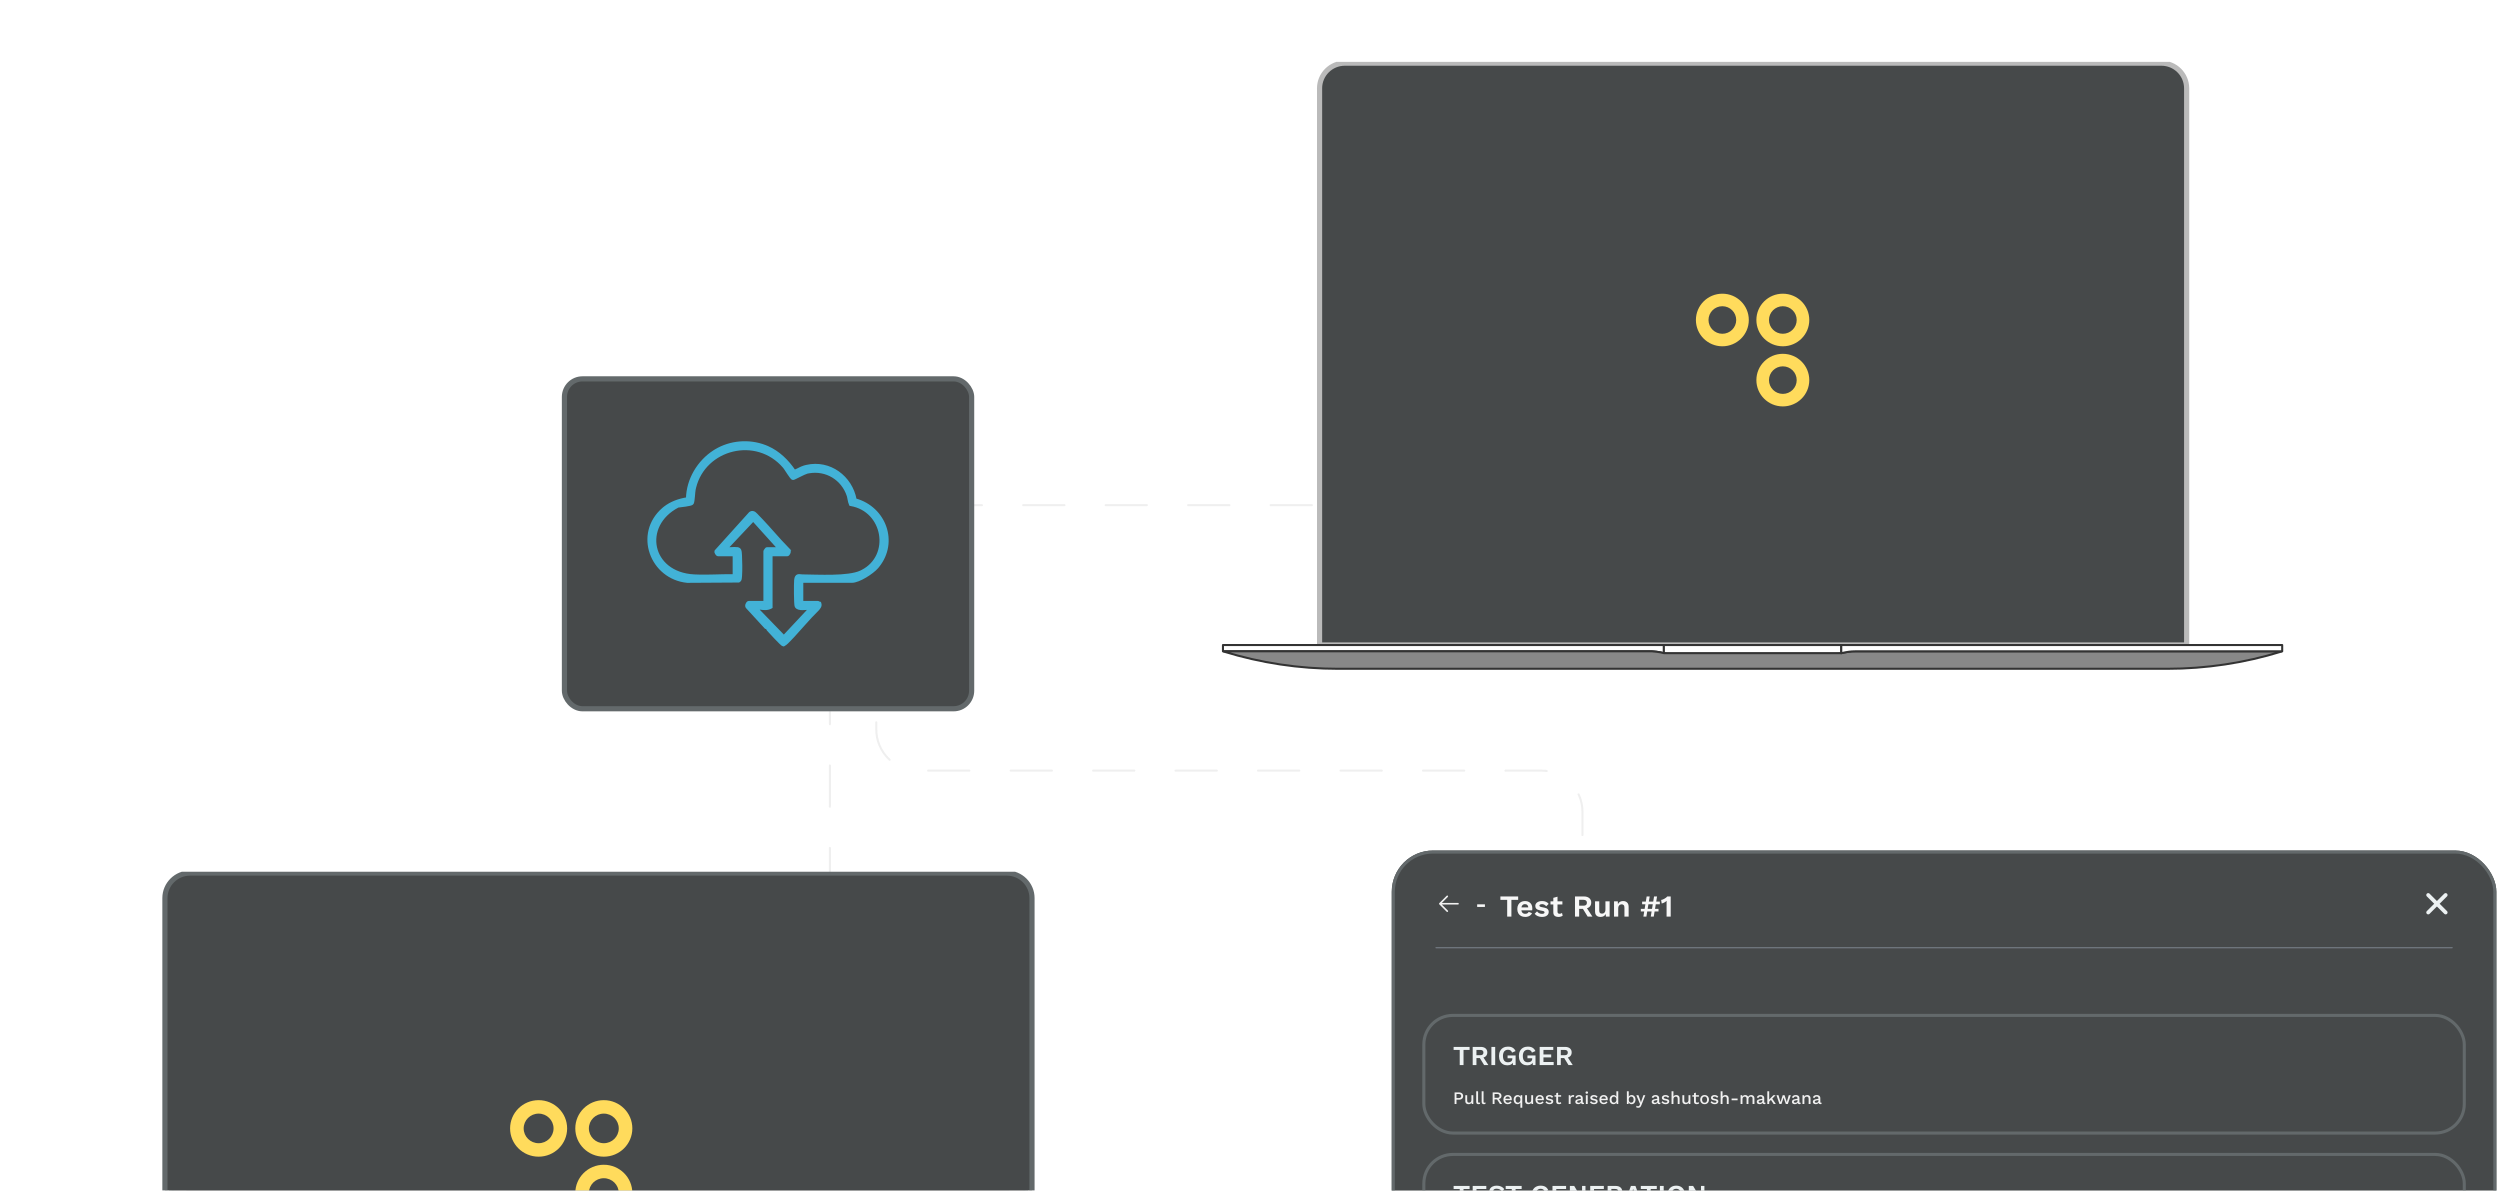
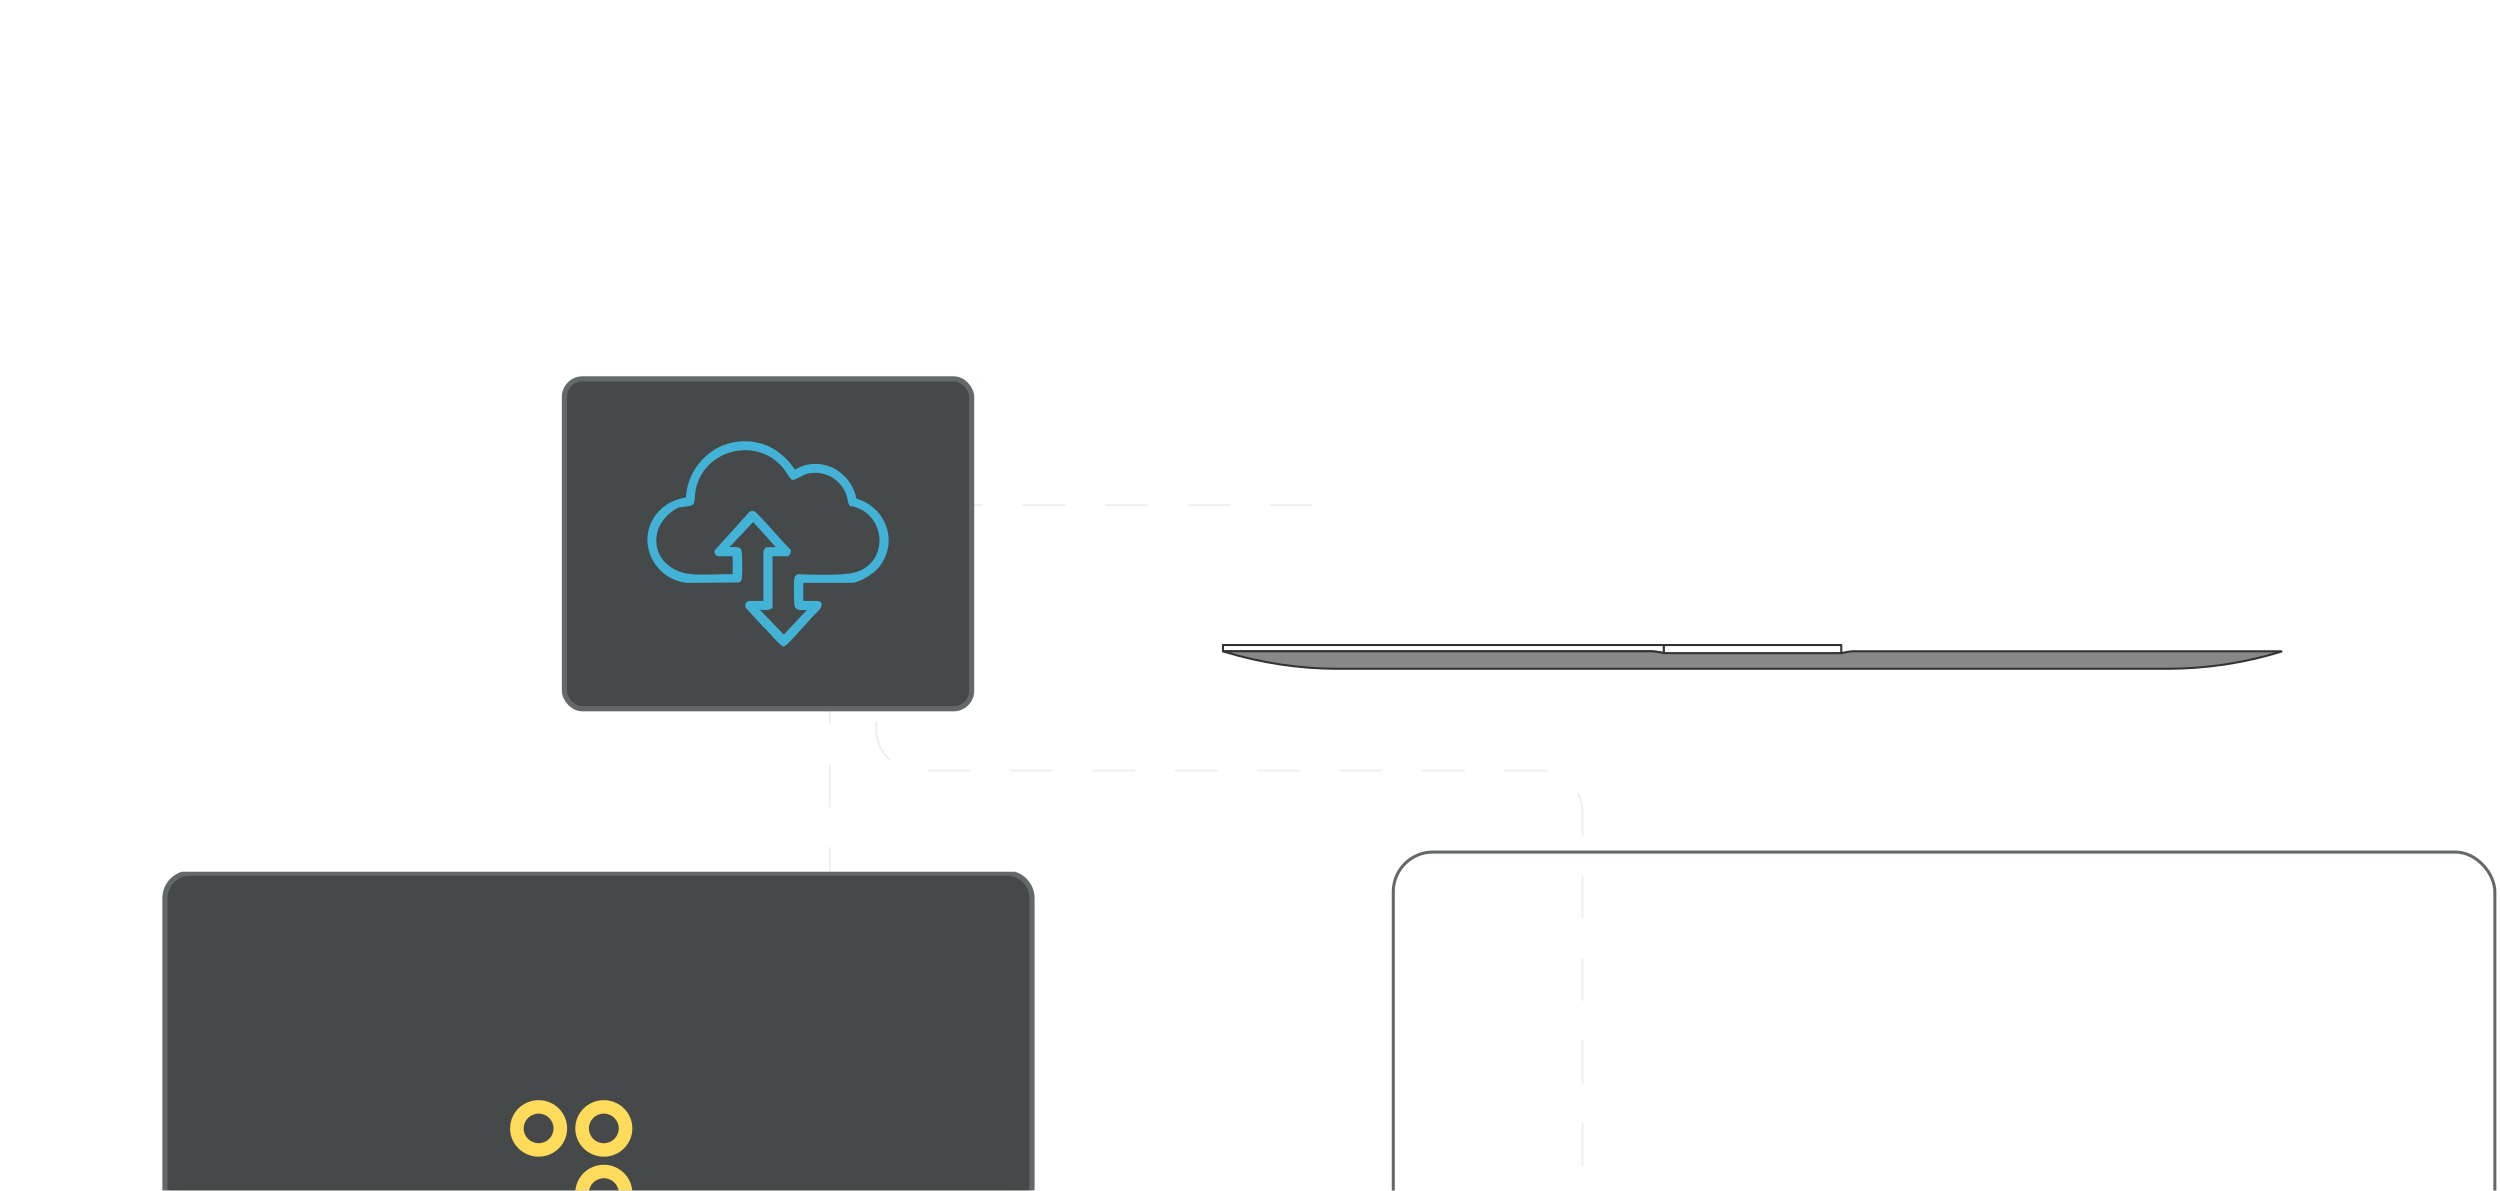
<svg xmlns="http://www.w3.org/2000/svg" width="485" height="231" viewBox="0 0 485 231" fill="none">
  <g opacity="0.8">
    <path d="M182.5 98H256.5M161 132.5V178M307 226V157.5C307 153.082 303.418 149.5 299 149.5H192.5H178C173.582 149.5 170 145.918 170 141.5V132.5" stroke="#EBEBEB" stroke-width="0.4" stroke-linecap="round" stroke-dasharray="8 8" />
    <g clip-path="url(#clip0_5566_22812)" filter="url(#filter0_d_5566_22812)">
-       <path d="M262.105 9.42H418.101C420.768 9.42 422.932 11.577 422.932 14.236V121.12H257.273V14.236C257.273 11.577 259.437 9.42 262.105 9.42Z" fill="#181C1D" stroke="#A9A9A9" stroke-linecap="round" stroke-linejoin="round" />
-       <path d="M260.888 8.252H419.316C422.016 8.252 424.21 10.439 424.21 13.132V121.12H255.996V13.132C255.996 10.439 258.19 8.252 260.89 8.252H260.888Z" fill="#181C1D" stroke="#A9A9A9" stroke-linecap="round" stroke-linejoin="round" />
      <g clip-path="url(#clip1_5566_22812)">
        <path d="M419.838 12.259H260.172V112.118H419.838V12.259Z" fill="#181C1D" />
        <path fill-rule="evenodd" clip-rule="evenodd" d="M345.87 55.406C344.386 55.406 343.182 56.603 343.182 58.079C343.182 59.555 344.386 60.752 345.87 60.752C347.355 60.752 348.559 59.555 348.559 58.079C348.559 56.603 347.355 55.406 345.87 55.406ZM340.738 58.079C340.738 55.261 343.036 52.977 345.87 52.977C348.705 52.977 351.002 55.261 351.002 58.079C351.002 60.897 348.705 63.181 345.87 63.181C343.036 63.181 340.738 60.897 340.738 58.079Z" fill="#FFD233" />
        <path fill-rule="evenodd" clip-rule="evenodd" d="M334.138 55.406C332.653 55.406 331.45 56.603 331.45 58.079C331.45 59.555 332.653 60.752 334.138 60.752C335.623 60.752 336.826 59.555 336.826 58.079C336.826 56.603 335.623 55.406 334.138 55.406ZM329.006 58.079C329.006 55.261 331.304 52.977 334.138 52.977C336.972 52.977 339.27 55.261 339.27 58.079C339.27 60.897 336.972 63.181 334.138 63.181C331.304 63.181 329.006 60.897 329.006 58.079Z" fill="#FFD233" />
        <path fill-rule="evenodd" clip-rule="evenodd" d="M345.87 67.069C344.386 67.069 343.182 68.266 343.182 69.742C343.182 71.218 344.386 72.415 345.87 72.415C347.355 72.415 348.559 71.218 348.559 69.742C348.559 68.266 347.355 67.069 345.87 67.069ZM340.738 69.742C340.738 66.924 343.036 64.64 345.87 64.64C348.705 64.64 351.002 66.924 351.002 69.742C351.002 72.56 348.705 74.844 345.87 74.844C343.036 74.844 340.738 72.56 340.738 69.742Z" fill="#FFD233" />
      </g>
      <path d="M237.254 121.138V122.356H320.091C320.908 122.356 321.718 122.472 322.513 122.662C322.606 122.684 322.7 122.705 322.796 122.722V121.14H237.254V121.138Z" fill="white" stroke="black" stroke-width="0.4" stroke-linecap="round" stroke-linejoin="round" />
      <path d="M357.206 121.138V122.72C356.854 122.785 356.495 122.818 356.133 122.818H323.864C323.505 122.818 323.145 122.785 322.791 122.72V121.138H357.203H357.206Z" fill="white" stroke="black" stroke-width="0.4" stroke-linecap="round" stroke-linejoin="round" />
      <path d="M320.52 122.356C320.52 122.356 322.039 122.46 322.798 122.712H357.215C357.215 122.712 358.227 122.46 359.24 122.356H442.593C442.62 122.356 442.628 122.397 442.6 122.404C435.423 124.62 427.953 125.745 420.439 125.745H259.571C252.058 125.745 244.587 124.617 237.41 122.404C237.382 122.397 237.39 122.356 237.418 122.356H320.518" fill="#6A6A6A" />
      <path d="M320.52 122.356C320.52 122.356 322.039 122.46 322.798 122.712H357.215C357.215 122.712 358.227 122.46 359.24 122.356H442.593C442.62 122.356 442.628 122.397 442.6 122.404C435.423 124.62 427.953 125.745 420.439 125.745H259.571C252.058 125.745 244.587 124.617 237.41 122.404C237.382 122.397 237.39 122.356 237.418 122.356H320.518" stroke="black" stroke-width="0.4" stroke-linecap="round" stroke-linejoin="round" />
-       <path d="M442.747 121.138V122.356H359.91C359.093 122.356 358.283 122.472 357.489 122.662C357.395 122.684 357.301 122.705 357.205 122.722V121.14H442.747V121.138Z" fill="white" stroke="black" stroke-width="0.4" stroke-linecap="round" stroke-linejoin="round" />
    </g>
    <g clip-path="url(#clip2_5566_22812)" filter="url(#filter1_d_5566_22812)">
      <path d="M38.105 166.415H194.101C196.768 166.415 198.932 168.562 198.932 171.208V277.566H33.273V171.208C33.273 168.562 35.437 166.415 38.105 166.415Z" fill="#181C1D" stroke="#3C4446" stroke-linecap="round" stroke-linejoin="round" />
      <path d="M36.887 165.252H195.315C198.015 165.252 200.209 167.429 200.209 170.108V277.565H31.995V170.108C31.995 167.429 34.189 165.252 36.889 165.252H36.887Z" fill="#181C1D" stroke="#3C4446" stroke-linecap="round" stroke-linejoin="round" />
      <path d="M195.837 172.223H36.171V271.591H195.837V172.223Z" fill="#181C1D" />
      <path fill-rule="evenodd" clip-rule="evenodd" d="M117.141 211.92C115.54 211.92 114.242 213.206 114.242 214.792C114.242 216.379 115.54 217.664 117.141 217.664C118.742 217.664 120.04 216.379 120.04 214.792C120.04 213.206 118.742 211.92 117.141 211.92ZM111.607 214.792C111.607 211.764 114.085 209.31 117.141 209.31C120.197 209.31 122.675 211.764 122.675 214.792C122.675 217.821 120.197 220.275 117.141 220.275C114.085 220.275 111.607 217.821 111.607 214.792Z" fill="#FFD233" />
      <path fill-rule="evenodd" clip-rule="evenodd" d="M104.491 211.92C102.89 211.92 101.592 213.206 101.592 214.792C101.592 216.379 102.89 217.664 104.491 217.664C106.091 217.664 107.389 216.379 107.389 214.792C107.389 213.206 106.091 211.92 104.491 211.92ZM98.957 214.792C98.957 211.764 101.434 209.31 104.491 209.31C107.547 209.31 110.024 211.764 110.024 214.792C110.024 217.821 107.547 220.275 104.491 220.275C101.434 220.275 98.957 217.821 98.957 214.792Z" fill="#FFD233" />
      <path fill-rule="evenodd" clip-rule="evenodd" d="M117.141 224.454C115.54 224.454 114.242 225.74 114.242 227.326C114.242 228.912 115.54 230.198 117.141 230.198C118.742 230.198 120.04 228.912 120.04 227.326C120.04 225.74 118.742 224.454 117.141 224.454ZM111.607 227.326C111.607 224.298 114.085 221.843 117.141 221.843C120.197 221.843 122.675 224.298 122.675 227.326C122.675 230.354 120.197 232.809 117.141 232.809C114.085 232.809 111.607 230.354 111.607 227.326Z" fill="#FFD233" />
    </g>
    <g clip-path="url(#clip3_5566_22812)">
      <rect width="214.297" height="198.328" transform="translate(270 165)" fill="#181C1D" />
      <path d="M283.011 175.326C283.011 175.369 282.995 175.41 282.965 175.44C282.935 175.47 282.894 175.486 282.851 175.486H279.718L280.885 176.653C280.9 176.668 280.912 176.686 280.92 176.705C280.928 176.724 280.932 176.745 280.932 176.766C280.932 176.787 280.928 176.808 280.92 176.827C280.912 176.847 280.9 176.865 280.885 176.879C280.87 176.894 280.852 176.906 280.833 176.914C280.814 176.922 280.793 176.926 280.772 176.926C280.751 176.926 280.73 176.922 280.711 176.914C280.691 176.906 280.673 176.894 280.659 176.879L279.219 175.44C279.204 175.425 279.192 175.407 279.184 175.388C279.176 175.368 279.172 175.347 279.172 175.326C279.172 175.305 279.176 175.285 279.184 175.265C279.192 175.246 279.204 175.228 279.219 175.213L280.659 173.773C280.689 173.743 280.729 173.727 280.772 173.727C280.814 173.727 280.855 173.743 280.885 173.773C280.915 173.803 280.932 173.844 280.932 173.887C280.932 173.929 280.915 173.97 280.885 174L279.718 175.166H282.851C282.894 175.166 282.935 175.183 282.965 175.213C282.995 175.243 283.011 175.284 283.011 175.326Z" fill="#EDEDED" />
      <path d="M288.075 175.444V175.947H286.569V175.444H288.075Z" fill="#F5F5F5" />
      <path d="M294.522 173.913V174.571H293.212V177.826H292.393V174.571H291.077V173.913H294.522ZM295.898 177.885C295.586 177.885 295.313 177.824 295.08 177.702C294.851 177.579 294.673 177.403 294.546 177.174C294.42 176.945 294.357 176.668 294.357 176.344C294.357 176.02 294.42 175.743 294.546 175.514C294.673 175.285 294.849 175.109 295.074 174.986C295.303 174.864 295.564 174.802 295.857 174.802C296.157 174.802 296.412 174.864 296.622 174.986C296.831 175.105 296.991 175.269 297.102 175.478C297.213 175.684 297.268 175.919 297.268 176.184C297.268 176.263 297.266 176.338 297.262 176.409C297.258 176.48 297.252 176.544 297.244 176.599H294.878V176.036H296.888L296.497 176.178C296.497 175.929 296.44 175.737 296.325 175.603C296.214 175.468 296.056 175.401 295.851 175.401C295.701 175.401 295.57 175.437 295.459 175.508C295.353 175.579 295.272 175.686 295.216 175.828C295.161 175.966 295.133 176.142 295.133 176.356C295.133 176.565 295.163 176.739 295.222 176.878C295.286 177.012 295.373 177.113 295.483 177.18C295.598 177.247 295.734 177.281 295.892 177.281C296.066 177.281 296.207 177.247 296.313 177.18C296.42 177.113 296.503 177.02 296.562 176.901L297.209 177.15C297.145 177.304 297.048 177.437 296.918 177.548C296.792 177.658 296.639 177.743 296.461 177.802C296.288 177.858 296.1 177.885 295.898 177.885ZM299.142 177.885C298.842 177.885 298.567 177.832 298.318 177.725C298.073 177.619 297.873 177.468 297.719 177.275L298.187 176.8C298.282 176.943 298.409 177.059 298.567 177.15C298.725 177.241 298.913 177.287 299.13 177.287C299.284 177.287 299.407 177.265 299.498 177.221C299.593 177.174 299.64 177.101 299.64 177.002C299.64 176.939 299.618 176.885 299.575 176.842C299.531 176.795 299.444 176.757 299.314 176.729L298.792 176.623C298.448 176.551 298.203 176.445 298.057 176.302C297.915 176.156 297.844 175.968 297.844 175.739C297.844 175.577 297.891 175.425 297.986 175.283C298.085 175.14 298.231 175.026 298.425 174.939C298.618 174.848 298.859 174.802 299.148 174.802C299.444 174.802 299.701 174.85 299.919 174.945C300.14 175.036 300.314 175.172 300.441 175.354L299.954 175.828C299.867 175.69 299.753 175.585 299.61 175.514C299.472 175.439 299.326 175.401 299.172 175.401C299.061 175.401 298.966 175.413 298.887 175.437C298.808 175.46 298.749 175.494 298.709 175.538C298.67 175.577 298.65 175.628 298.65 175.692C298.65 175.755 298.678 175.81 298.733 175.858C298.788 175.901 298.889 175.939 299.035 175.97L299.64 176.095C299.933 176.154 300.142 176.255 300.269 176.397C300.395 176.536 300.458 176.704 300.458 176.901C300.458 177.091 300.407 177.261 300.304 177.411C300.205 177.557 300.057 177.674 299.859 177.761C299.666 177.844 299.427 177.885 299.142 177.885ZM302.156 173.954V176.86C302.156 177.002 302.191 177.107 302.262 177.174C302.337 177.237 302.438 177.269 302.565 177.269C302.663 177.269 302.75 177.255 302.825 177.227C302.901 177.196 302.968 177.154 303.027 177.103L303.158 177.642C303.063 177.717 302.944 177.777 302.802 177.82C302.659 177.864 302.509 177.885 302.351 177.885C302.154 177.885 301.978 177.856 301.823 177.797C301.673 177.737 301.555 177.642 301.468 177.512C301.385 177.381 301.343 177.208 301.343 176.99V174.18L302.156 173.954ZM303.104 174.862V175.466H300.798V174.862H303.104ZM307.274 173.913C307.717 173.913 308.065 174.02 308.318 174.233C308.571 174.447 308.697 174.733 308.697 175.093C308.697 175.476 308.571 175.771 308.318 175.976C308.065 176.178 307.719 176.279 307.28 176.279L307.197 176.326H306.355V177.826H305.549V173.913H307.274ZM307.18 175.704C307.409 175.704 307.579 175.658 307.689 175.567C307.804 175.472 307.861 175.328 307.861 175.134C307.861 174.941 307.804 174.798 307.689 174.707C307.579 174.613 307.409 174.565 307.18 174.565H306.355V175.704H307.18ZM307.66 175.875L308.929 177.826H308.01L306.96 176.113L307.66 175.875ZM310.487 177.885C310.289 177.885 310.112 177.85 309.953 177.779C309.795 177.708 309.669 177.595 309.574 177.441C309.483 177.283 309.438 177.079 309.438 176.83V174.862H310.25V176.634C310.25 176.864 310.297 177.024 310.392 177.115C310.487 177.202 310.623 177.245 310.801 177.245C310.884 177.245 310.965 177.231 311.044 177.204C311.123 177.172 311.193 177.125 311.252 177.061C311.315 176.998 311.365 176.917 311.4 176.818C311.436 176.715 311.454 176.595 311.454 176.457V174.862H312.266V177.826H311.542L311.513 177.31C311.414 177.508 311.278 177.654 311.104 177.749C310.934 177.84 310.728 177.885 310.487 177.885ZM313.121 177.826V174.862H313.85L313.897 175.751L313.797 175.656C313.844 175.462 313.919 175.302 314.022 175.176C314.125 175.049 314.249 174.956 314.395 174.897C314.546 174.834 314.71 174.802 314.887 174.802C315.093 174.802 315.275 174.842 315.433 174.921C315.595 175 315.721 175.121 315.812 175.283C315.907 175.441 315.955 175.64 315.955 175.881V177.826H315.142V176.113C315.142 175.86 315.093 175.686 314.994 175.591C314.895 175.492 314.767 175.443 314.609 175.443C314.498 175.443 314.389 175.47 314.283 175.526C314.18 175.577 314.095 175.662 314.028 175.781C313.965 175.899 313.933 176.057 313.933 176.255V177.826H313.121ZM321.468 173.913L320.827 177.826H320.246L320.887 173.913H321.468ZM321.752 176.314V176.824H318.319V176.314H321.752ZM320.039 173.913L319.398 177.826H318.817L319.452 173.913H320.039ZM322.007 174.909V175.425H318.574V174.909H322.007ZM323.317 177.826V175.348C323.317 175.257 323.317 175.164 323.317 175.069C323.321 174.97 323.325 174.87 323.329 174.767C323.194 174.889 323.044 174.996 322.878 175.087C322.712 175.178 322.542 175.241 322.368 175.277L322.262 174.589C322.353 174.581 322.453 174.555 322.564 174.512C322.679 174.464 322.793 174.409 322.908 174.346C323.027 174.279 323.133 174.209 323.228 174.138C323.327 174.063 323.402 173.988 323.453 173.913H324.117V177.826H323.317Z" fill="#F5F5F5" />
      <path d="M474.451 173.637L471.073 177.015" stroke="#E7EDEF" stroke-width="0.751" stroke-linecap="round" stroke-linejoin="round" />
      <path d="M474.451 177.015L471.073 173.637" stroke="#E7EDEF" stroke-width="0.751" stroke-linecap="round" stroke-linejoin="round" />
      <line x1="278.532" y1="183.839" x2="475.765" y2="183.839" stroke="#4A525B" stroke-width="0.213" />
      <line x1="278.532" y1="183.839" x2="475.765" y2="183.839" stroke="#4A525B" stroke-width="0.213" />
      <rect x="276.225" y="196.989" width="201.846" height="22.823" rx="5.633" stroke="#3C4446" stroke-width="0.593" />
      <path d="M285.102 203.099V203.692H283.923V206.621H283.186V203.692H282.001V203.099H285.102ZM287.256 203.099C287.655 203.099 287.968 203.195 288.196 203.387C288.423 203.579 288.537 203.837 288.537 204.161C288.537 204.506 288.423 204.771 288.196 204.956C287.968 205.138 287.657 205.228 287.262 205.228L287.187 205.271H286.429V206.621H285.704V203.099H287.256ZM287.171 204.711C287.377 204.711 287.53 204.67 287.63 204.588C287.733 204.503 287.785 204.373 287.785 204.198C287.785 204.024 287.733 203.896 287.63 203.814C287.53 203.729 287.377 203.686 287.171 203.686H286.429V204.711H287.171ZM287.603 204.865L288.745 206.621H287.918L286.974 205.079L287.603 204.865ZM290.067 203.099V206.621H289.331V203.099H290.067ZM292.429 206.674C292.105 206.674 291.82 206.603 291.575 206.461C291.333 206.319 291.144 206.112 291.009 205.842C290.874 205.572 290.806 205.246 290.806 204.865C290.806 204.488 290.877 204.165 291.02 203.894C291.162 203.62 291.363 203.41 291.623 203.265C291.886 203.119 292.19 203.046 292.535 203.046C292.916 203.046 293.224 203.117 293.458 203.259C293.693 203.398 293.88 203.615 294.019 203.91L293.336 204.204C293.279 204.015 293.181 203.877 293.042 203.788C292.907 203.695 292.74 203.649 292.541 203.649C292.341 203.649 292.169 203.697 292.023 203.793C291.877 203.885 291.765 204.022 291.687 204.204C291.609 204.382 291.569 204.6 291.569 204.86C291.569 205.127 291.607 205.353 291.681 205.538C291.756 205.719 291.866 205.856 292.012 205.949C292.162 206.038 292.345 206.082 292.562 206.082C292.679 206.082 292.788 206.068 292.887 206.039C292.991 206.011 293.08 205.968 293.154 205.911C293.229 205.854 293.288 205.782 293.33 205.693C293.373 205.604 293.394 205.5 293.394 205.383V205.303H292.471V204.764H294.029V206.621H293.512L293.458 205.853L293.586 205.943C293.508 206.178 293.369 206.36 293.17 206.488C292.975 206.612 292.727 206.674 292.429 206.674ZM296.285 206.674C295.961 206.674 295.676 206.603 295.431 206.461C295.189 206.319 295.001 206.112 294.865 205.842C294.73 205.572 294.663 205.246 294.663 204.865C294.663 204.488 294.734 204.165 294.876 203.894C295.018 203.62 295.219 203.41 295.479 203.265C295.742 203.119 296.046 203.046 296.391 203.046C296.772 203.046 297.08 203.117 297.315 203.259C297.549 203.398 297.736 203.615 297.875 203.91L297.192 204.204C297.135 204.015 297.037 203.877 296.898 203.788C296.763 203.695 296.596 203.649 296.397 203.649C296.198 203.649 296.025 203.697 295.879 203.793C295.733 203.885 295.621 204.022 295.543 204.204C295.465 204.382 295.426 204.6 295.426 204.86C295.426 205.127 295.463 205.353 295.538 205.538C295.612 205.719 295.723 205.856 295.869 205.949C296.018 206.038 296.201 206.082 296.418 206.082C296.536 206.082 296.644 206.068 296.744 206.039C296.847 206.011 296.936 205.968 297.01 205.911C297.085 205.854 297.144 205.782 297.187 205.693C297.229 205.604 297.251 205.5 297.251 205.383V205.303H296.327V204.764H297.886V206.621H297.368L297.315 205.853L297.443 205.943C297.364 206.178 297.226 206.36 297.027 206.488C296.831 206.612 296.584 206.674 296.285 206.674ZM298.695 206.621V203.099H301.336V203.692H299.431V204.567H300.931V205.132H299.431V206.029H301.411V206.621H298.695ZM303.625 203.099C304.023 203.099 304.336 203.195 304.564 203.387C304.791 203.579 304.905 203.837 304.905 204.161C304.905 204.506 304.791 204.771 304.564 204.956C304.336 205.138 304.025 205.228 303.63 205.228L303.555 205.271H302.797V206.621H302.072V203.099H303.625ZM303.539 204.711C303.745 204.711 303.898 204.67 303.998 204.588C304.101 204.503 304.153 204.373 304.153 204.198C304.153 204.024 304.101 203.896 303.998 203.814C303.898 203.729 303.745 203.686 303.539 203.686H302.797V204.711H303.539ZM303.971 204.865L305.113 206.621H304.286L303.342 205.079L303.971 204.865Z" fill="#E7EDEF" />
      <path d="M283.059 211.926C283.22 211.926 283.359 211.955 283.475 212.012C283.593 212.068 283.686 212.149 283.752 212.254C283.818 212.359 283.851 212.485 283.851 212.633C283.851 212.778 283.818 212.905 283.752 213.012C283.686 213.116 283.593 213.197 283.475 213.254C283.359 213.311 283.22 213.339 283.059 213.339H282.557V214.179H282.192V211.926H283.059ZM283.001 213.025C283.162 213.025 283.281 212.992 283.356 212.926C283.433 212.858 283.472 212.76 283.472 212.633C283.472 212.503 283.433 212.405 283.356 212.339C283.281 212.271 283.162 212.237 283.001 212.237H282.557V213.025H283.001ZM284.888 214.213C284.776 214.213 284.673 214.192 284.577 214.151C284.484 214.11 284.409 214.044 284.352 213.953C284.295 213.862 284.267 213.744 284.267 213.599V212.472H284.632V213.506C284.632 213.661 284.665 213.768 284.731 213.827C284.797 213.884 284.889 213.913 285.007 213.913C285.064 213.913 285.119 213.903 285.171 213.885C285.226 213.865 285.275 213.834 285.318 213.793C285.361 213.75 285.394 213.695 285.417 213.629C285.442 213.563 285.454 213.486 285.454 213.397V212.472H285.82V214.179H285.499L285.482 213.902C285.423 214.009 285.343 214.088 285.243 214.138C285.143 214.188 285.024 214.213 284.888 214.213ZM286.745 211.704V213.701C286.745 213.785 286.76 213.843 286.789 213.875C286.819 213.907 286.868 213.923 286.936 213.923C286.977 213.923 287.011 213.92 287.039 213.916C287.068 213.909 287.105 213.898 287.148 213.882L287.107 214.155C287.068 214.173 287.024 214.187 286.974 214.196C286.924 214.207 286.874 214.213 286.824 214.213C286.671 214.213 286.558 214.174 286.486 214.097C286.415 214.017 286.38 213.895 286.38 213.732V211.704H286.745ZM287.808 211.704V213.701C287.808 213.785 287.823 213.843 287.853 213.875C287.882 213.907 287.931 213.923 287.999 213.923C288.04 213.923 288.074 213.92 288.102 213.916C288.131 213.909 288.168 213.898 288.211 213.882L288.17 214.155C288.131 214.173 288.087 214.187 288.037 214.196C287.987 214.207 287.937 214.213 287.887 214.213C287.734 214.213 287.622 214.174 287.549 214.097C287.478 214.017 287.443 213.895 287.443 213.732V211.704H287.808ZM290.496 211.926C290.737 211.926 290.928 211.987 291.069 212.107C291.212 212.228 291.284 212.39 291.284 212.595C291.284 212.807 291.212 212.971 291.069 213.087C290.928 213.2 290.737 213.257 290.496 213.257L290.461 213.278H289.939V214.179H289.578V211.926H290.496ZM290.468 212.974C290.616 212.974 290.725 212.944 290.796 212.885C290.869 212.824 290.905 212.731 290.905 212.605C290.905 212.483 290.869 212.39 290.796 212.329C290.725 212.268 290.616 212.237 290.468 212.237H289.939V212.974H290.468ZM290.683 213.049L291.417 214.179H290.997L290.369 213.192L290.683 213.049ZM292.524 214.213C292.353 214.213 292.203 214.178 292.073 214.107C291.943 214.037 291.842 213.935 291.769 213.803C291.699 213.669 291.663 213.51 291.663 213.325C291.663 213.141 291.699 212.983 291.769 212.851C291.842 212.717 291.942 212.614 292.07 212.544C292.197 212.473 292.341 212.438 292.503 212.438C292.669 212.438 292.81 212.472 292.926 212.541C293.042 212.609 293.131 212.702 293.192 212.82C293.254 212.939 293.285 213.073 293.285 213.223C293.285 213.264 293.283 213.303 293.281 213.339C293.279 213.376 293.275 213.407 293.271 213.435H291.899V213.155H293.111L292.93 213.209C292.93 213.055 292.891 212.936 292.814 212.855C292.736 212.77 292.63 212.728 292.496 212.728C292.398 212.728 292.313 212.751 292.24 212.797C292.167 212.842 292.112 212.91 292.073 213.001C292.034 213.09 292.015 213.199 292.015 213.329C292.015 213.456 292.035 213.564 292.076 213.653C292.117 213.742 292.175 213.809 292.25 213.854C292.326 213.9 292.414 213.923 292.517 213.923C292.63 213.923 292.723 213.901 292.793 213.858C292.864 213.815 292.919 213.754 292.96 213.677L293.25 213.814C293.209 213.895 293.154 213.967 293.083 214.029C293.015 214.088 292.933 214.133 292.837 214.165C292.742 214.197 292.637 214.213 292.524 214.213ZM294.954 214.895V213.68L295.005 213.728C294.989 213.828 294.952 213.915 294.892 213.988C294.836 214.06 294.764 214.116 294.677 214.155C294.593 214.193 294.501 214.213 294.401 214.213C294.26 214.213 294.133 214.178 294.019 214.107C293.905 214.037 293.814 213.935 293.746 213.803C293.68 213.669 293.647 213.509 293.647 213.322C293.647 213.136 293.682 212.976 293.753 212.844C293.823 212.712 293.918 212.612 294.036 212.544C294.154 212.473 294.284 212.438 294.425 212.438C294.525 212.438 294.616 212.459 294.698 212.5C294.782 212.538 294.851 212.594 294.906 212.667C294.963 212.737 295.001 212.822 295.019 212.919L294.968 212.936L294.995 212.472H295.319V214.895H294.954ZM294.479 213.916C294.575 213.916 294.658 213.892 294.729 213.844C294.799 213.796 294.854 213.728 294.892 213.639C294.933 213.548 294.954 213.442 294.954 213.319C294.954 213.191 294.935 213.084 294.896 212.998C294.857 212.911 294.803 212.845 294.732 212.8C294.662 212.754 294.58 212.732 294.486 212.732C294.338 212.732 294.222 212.785 294.138 212.892C294.054 212.997 294.012 213.141 294.012 213.325C294.012 213.51 294.053 213.654 294.135 213.759C294.217 213.864 294.332 213.916 294.479 213.916ZM296.493 214.213C296.381 214.213 296.278 214.192 296.182 214.151C296.089 214.11 296.014 214.044 295.957 213.953C295.9 213.862 295.872 213.744 295.872 213.599V212.472H296.237V213.506C296.237 213.661 296.27 213.768 296.336 213.827C296.402 213.884 296.494 213.913 296.612 213.913C296.669 213.913 296.724 213.903 296.776 213.885C296.831 213.865 296.88 213.834 296.923 213.793C296.966 213.75 296.999 213.695 297.022 213.629C297.047 213.563 297.059 213.486 297.059 213.397V212.472H297.425V214.179H297.104L297.087 213.902C297.028 214.009 296.948 214.088 296.848 214.138C296.748 214.188 296.629 214.213 296.493 214.213ZM298.746 214.213C298.575 214.213 298.425 214.178 298.295 214.107C298.166 214.037 298.065 213.935 297.992 213.803C297.921 213.669 297.886 213.51 297.886 213.325C297.886 213.141 297.921 212.983 297.992 212.851C298.065 212.717 298.165 212.614 298.292 212.544C298.419 212.473 298.564 212.438 298.725 212.438C298.892 212.438 299.033 212.472 299.149 212.541C299.265 212.609 299.353 212.702 299.415 212.82C299.476 212.939 299.507 213.073 299.507 213.223C299.507 213.264 299.506 213.303 299.504 213.339C299.501 213.376 299.498 213.407 299.493 213.435H298.121V213.155H299.333L299.152 213.209C299.152 213.055 299.113 212.936 299.036 212.855C298.959 212.77 298.853 212.728 298.719 212.728C298.621 212.728 298.536 212.751 298.463 212.797C298.39 212.842 298.334 212.91 298.295 213.001C298.257 213.09 298.237 213.199 298.237 213.329C298.237 213.456 298.258 213.564 298.299 213.653C298.34 213.742 298.398 213.809 298.473 213.854C298.548 213.9 298.637 213.923 298.739 213.923C298.853 213.923 298.945 213.901 299.016 213.858C299.086 213.815 299.142 213.754 299.183 213.677L299.473 213.814C299.432 213.895 299.376 213.967 299.306 214.029C299.237 214.088 299.156 214.133 299.06 214.165C298.964 214.197 298.86 214.213 298.746 214.213ZM300.617 214.213C300.446 214.213 300.29 214.18 300.149 214.114C300.008 214.048 299.897 213.955 299.815 213.834L300.067 213.616C300.117 213.709 300.189 213.784 300.282 213.841C300.378 213.895 300.491 213.923 300.623 213.923C300.728 213.923 300.811 213.905 300.873 213.868C300.934 213.832 300.965 213.781 300.965 213.715C300.965 213.671 300.95 213.634 300.92 213.602C300.893 213.568 300.84 213.542 300.76 213.523L300.402 213.448C300.22 213.412 300.09 213.354 300.013 213.274C299.935 213.192 299.897 213.089 299.897 212.964C299.897 212.87 299.924 212.784 299.978 212.704C300.033 212.625 300.113 212.561 300.217 212.513C300.324 212.463 300.452 212.438 300.6 212.438C300.77 212.438 300.916 212.469 301.036 212.53C301.157 212.589 301.249 212.675 301.313 212.786L301.06 212.998C301.017 212.907 300.953 212.84 300.869 212.797C300.785 212.751 300.697 212.728 300.606 212.728C300.534 212.728 300.471 212.737 300.419 212.756C300.366 212.774 300.327 212.799 300.299 212.831C300.272 212.862 300.258 212.9 300.258 212.943C300.258 212.989 300.275 213.029 300.309 213.063C300.344 213.097 300.405 213.123 300.494 213.141L300.883 213.223C301.047 213.255 301.162 213.31 301.228 213.387C301.296 213.462 301.33 213.554 301.33 213.663C301.33 213.773 301.301 213.869 301.245 213.953C301.188 214.035 301.106 214.099 300.999 214.145C300.892 214.19 300.765 214.213 300.617 214.213ZM302.273 211.971V213.667C302.273 213.751 302.294 213.812 302.338 213.851C302.383 213.89 302.444 213.909 302.519 213.909C302.58 213.909 302.634 213.9 302.679 213.882C302.725 213.861 302.767 213.834 302.805 213.8L302.887 214.066C302.835 214.112 302.77 214.148 302.693 214.175C302.618 214.2 302.533 214.213 302.44 214.213C302.342 214.213 302.252 214.197 302.17 214.165C302.089 214.133 302.025 214.082 301.979 214.011C301.934 213.939 301.91 213.844 301.908 213.728V212.073L302.273 211.971ZM302.86 212.472V212.759H301.58V212.472H302.86ZM304.331 214.179V212.472H304.641L304.676 212.779C304.721 212.668 304.788 212.584 304.877 212.527C304.968 212.468 305.079 212.438 305.211 212.438C305.246 212.438 305.28 212.442 305.314 212.448C305.348 212.453 305.376 212.461 305.399 212.472L305.348 212.793C305.323 212.784 305.294 212.777 305.263 212.773C305.233 212.766 305.192 212.762 305.14 212.762C305.069 212.762 305 212.782 304.932 212.82C304.863 212.857 304.806 212.913 304.761 212.988C304.718 213.063 304.696 213.158 304.696 213.274V214.179H304.331ZM306.694 213.083C306.694 212.969 306.662 212.882 306.598 212.82C306.537 212.757 306.451 212.725 306.342 212.725C306.24 212.725 306.152 212.749 306.079 212.797C306.007 212.844 305.953 212.922 305.919 213.029L305.612 212.899C305.655 212.76 305.739 212.649 305.864 212.564C305.992 212.48 306.156 212.438 306.356 212.438C306.492 212.438 306.613 212.461 306.718 212.506C306.822 212.55 306.904 212.616 306.963 212.704C307.025 212.793 307.055 212.907 307.055 213.046V213.807C307.055 213.891 307.098 213.933 307.182 213.933C307.223 213.933 307.263 213.927 307.301 213.916L307.281 214.168C307.228 214.193 307.162 214.206 307.083 214.206C307.01 214.206 306.944 214.193 306.885 214.168C306.828 214.141 306.782 214.101 306.748 214.049C306.716 213.994 306.701 213.927 306.701 213.848V213.824L306.776 213.82C306.755 213.909 306.713 213.983 306.649 214.042C306.586 214.099 306.512 214.142 306.428 214.172C306.343 214.199 306.258 214.213 306.172 214.213C306.065 214.213 305.968 214.196 305.881 214.162C305.797 214.128 305.73 214.076 305.68 214.008C305.632 213.938 305.608 213.851 305.608 213.749C305.608 213.621 305.649 213.517 305.731 213.435C305.815 213.353 305.934 213.297 306.086 213.267L306.748 213.138L306.745 213.394L306.264 213.493C306.168 213.511 306.096 213.537 306.049 213.571C306.001 213.605 305.977 213.655 305.977 213.721C305.977 213.785 306.001 213.836 306.049 213.875C306.099 213.911 306.165 213.93 306.247 213.93C306.304 213.93 306.358 213.923 306.41 213.909C306.465 213.895 306.514 213.874 306.557 213.844C306.6 213.812 306.633 213.773 306.656 213.725C306.681 213.675 306.694 213.616 306.694 213.547V213.083ZM307.838 212.186C307.758 212.186 307.697 212.166 307.654 212.128C307.613 212.087 307.592 212.03 307.592 211.957C307.592 211.884 307.613 211.828 307.654 211.79C307.697 211.751 307.758 211.732 307.838 211.732C307.915 211.732 307.975 211.751 308.016 211.79C308.059 211.828 308.08 211.884 308.08 211.957C308.08 212.03 308.059 212.087 308.016 212.128C307.975 212.166 307.915 212.186 307.838 212.186ZM308.019 212.472V214.179H307.654V212.472H308.019ZM309.239 214.213C309.068 214.213 308.912 214.18 308.771 214.114C308.63 214.048 308.519 213.955 308.437 213.834L308.689 213.616C308.739 213.709 308.811 213.784 308.904 213.841C309 213.895 309.114 213.923 309.246 213.923C309.35 213.923 309.433 213.905 309.495 213.868C309.556 213.832 309.587 213.781 309.587 213.715C309.587 213.671 309.572 213.634 309.543 213.602C309.515 213.568 309.462 213.542 309.382 213.523L309.024 213.448C308.842 213.412 308.712 213.354 308.635 213.274C308.557 213.192 308.519 213.089 308.519 212.964C308.519 212.87 308.546 212.784 308.601 212.704C308.655 212.625 308.735 212.561 308.839 212.513C308.946 212.463 309.074 212.438 309.222 212.438C309.392 212.438 309.538 212.469 309.659 212.53C309.779 212.589 309.871 212.675 309.935 212.786L309.682 212.998C309.639 212.907 309.575 212.84 309.491 212.797C309.407 212.751 309.32 212.728 309.229 212.728C309.156 212.728 309.093 212.737 309.041 212.756C308.988 212.774 308.949 212.799 308.921 212.831C308.894 212.862 308.88 212.9 308.88 212.943C308.88 212.989 308.897 213.029 308.932 213.063C308.966 213.097 309.027 213.123 309.116 213.141L309.505 213.223C309.669 213.255 309.784 213.31 309.85 213.387C309.918 213.462 309.952 213.554 309.952 213.663C309.952 213.773 309.924 213.869 309.867 213.953C309.81 214.035 309.728 214.099 309.621 214.145C309.514 214.19 309.387 214.213 309.239 214.213ZM311.144 214.213C310.974 214.213 310.823 214.178 310.694 214.107C310.564 214.037 310.463 213.935 310.39 213.803C310.319 213.669 310.284 213.51 310.284 213.325C310.284 213.141 310.319 212.983 310.39 212.851C310.463 212.717 310.563 212.614 310.69 212.544C310.818 212.473 310.962 212.438 311.124 212.438C311.29 212.438 311.431 212.472 311.547 212.541C311.663 212.609 311.752 212.702 311.813 212.82C311.875 212.939 311.905 213.073 311.905 213.223C311.905 213.264 311.904 213.303 311.902 213.339C311.9 213.376 311.896 213.407 311.892 213.435H310.52V213.155H311.731L311.55 213.209C311.55 213.055 311.512 212.936 311.434 212.855C311.357 212.77 311.251 212.728 311.117 212.728C311.019 212.728 310.934 212.751 310.861 212.797C310.788 212.842 310.732 212.91 310.694 213.001C310.655 213.09 310.636 213.199 310.636 213.329C310.636 213.456 310.656 213.564 310.697 213.653C310.738 213.742 310.796 213.809 310.871 213.854C310.946 213.9 311.035 213.923 311.137 213.923C311.251 213.923 311.343 213.901 311.414 213.858C311.484 213.815 311.54 213.754 311.581 213.677L311.871 213.814C311.83 213.895 311.774 213.967 311.704 214.029C311.636 214.088 311.554 214.133 311.458 214.165C311.363 214.197 311.258 214.213 311.144 214.213ZM313.022 214.213C312.881 214.213 312.752 214.178 312.636 214.107C312.522 214.037 312.432 213.935 312.366 213.803C312.3 213.671 312.267 213.513 312.267 213.329C312.267 213.138 312.303 212.976 312.373 212.844C312.444 212.712 312.538 212.612 312.657 212.544C312.775 212.473 312.905 212.438 313.046 212.438C313.191 212.438 313.314 212.478 313.414 212.558C313.514 212.637 313.581 212.741 313.616 212.868L313.575 212.906V211.704H313.94V214.179H313.616L313.588 213.715L313.636 213.718C313.62 213.82 313.583 213.909 313.523 213.984C313.464 214.057 313.39 214.114 313.302 214.155C313.215 214.193 313.122 214.213 313.022 214.213ZM313.1 213.919C313.198 213.919 313.282 213.894 313.353 213.844C313.423 213.794 313.478 213.724 313.517 213.633C313.555 213.542 313.575 213.432 313.575 213.305C313.575 213.187 313.555 213.085 313.517 213.001C313.478 212.915 313.423 212.849 313.353 212.803C313.285 212.758 313.205 212.735 313.114 212.735C312.961 212.735 312.843 212.787 312.759 212.892C312.675 212.997 312.633 213.141 312.633 213.325C312.633 213.51 312.674 213.655 312.756 213.762C312.837 213.867 312.952 213.919 313.1 213.919ZM316.531 214.213C316.431 214.213 316.338 214.193 316.254 214.155C316.172 214.116 316.103 214.063 316.046 213.994C315.989 213.924 315.947 213.845 315.92 213.759L315.964 213.701L315.937 214.179H315.616V211.704H315.981V212.902L315.94 212.844C315.983 212.726 316.057 212.629 316.162 212.554C316.267 212.477 316.393 212.438 316.541 212.438C316.677 212.438 316.803 212.473 316.916 212.544C317.032 212.614 317.123 212.716 317.189 212.848C317.255 212.98 317.288 213.14 317.288 213.329C317.288 213.513 317.254 213.671 317.186 213.803C317.12 213.935 317.029 214.037 316.913 214.107C316.799 214.178 316.672 214.213 316.531 214.213ZM316.452 213.919C316.6 213.919 316.715 213.867 316.797 213.762C316.881 213.655 316.923 213.51 316.923 213.325C316.923 213.141 316.882 212.997 316.8 212.892C316.718 212.787 316.603 212.735 316.456 212.735C316.36 212.735 316.277 212.76 316.206 212.81C316.136 212.858 316.08 212.926 316.039 213.015C316.001 213.104 315.981 213.209 315.981 213.332C315.981 213.453 316.001 213.558 316.039 213.646C316.078 213.733 316.132 213.8 316.203 213.848C316.276 213.895 316.359 213.919 316.452 213.919ZM319.191 212.472L318.443 214.38C318.393 214.512 318.339 214.617 318.279 214.694C318.223 214.771 318.157 214.827 318.081 214.861C318.006 214.895 317.919 214.912 317.819 214.912C317.737 214.912 317.661 214.901 317.59 214.878C317.522 214.858 317.461 214.829 317.409 214.793L317.498 214.51C317.541 214.546 317.587 214.573 317.634 214.592C317.684 214.61 317.738 214.619 317.795 214.619C317.856 214.619 317.911 214.602 317.959 214.568C318.009 214.536 318.053 214.471 318.092 214.373L318.167 214.189L317.986 213.766L317.453 212.472H317.863L318.242 213.544L318.341 213.865L318.453 213.513L318.812 212.472H319.191ZM321.515 213.083C321.515 212.969 321.483 212.882 321.419 212.82C321.358 212.757 321.273 212.725 321.163 212.725C321.061 212.725 320.973 212.749 320.901 212.797C320.828 212.844 320.774 212.922 320.74 213.029L320.433 212.899C320.476 212.76 320.561 212.649 320.686 212.564C320.813 212.48 320.977 212.438 321.177 212.438C321.314 212.438 321.434 212.461 321.539 212.506C321.644 212.55 321.725 212.616 321.785 212.704C321.846 212.793 321.877 212.907 321.877 213.046V213.807C321.877 213.891 321.919 213.933 322.003 213.933C322.044 213.933 322.084 213.927 322.122 213.916L322.102 214.168C322.05 214.193 321.984 214.206 321.904 214.206C321.831 214.206 321.765 214.193 321.706 214.168C321.649 214.141 321.604 214.101 321.57 214.049C321.538 213.994 321.522 213.927 321.522 213.848V213.824L321.597 213.82C321.576 213.909 321.534 213.983 321.471 214.042C321.407 214.099 321.333 214.142 321.249 214.172C321.165 214.199 321.079 214.213 320.993 214.213C320.886 214.213 320.789 214.196 320.703 214.162C320.619 214.128 320.551 214.076 320.501 214.008C320.454 213.938 320.43 213.851 320.43 213.749C320.43 213.621 320.471 213.517 320.553 213.435C320.637 213.353 320.755 213.297 320.907 213.267L321.57 213.138L321.566 213.394L321.085 213.493C320.989 213.511 320.918 213.537 320.87 213.571C320.822 213.605 320.798 213.655 320.798 213.721C320.798 213.785 320.822 213.836 320.87 213.875C320.92 213.911 320.986 213.93 321.068 213.93C321.125 213.93 321.179 213.923 321.232 213.909C321.286 213.895 321.335 213.874 321.378 213.844C321.422 213.812 321.455 213.773 321.477 213.725C321.502 213.675 321.515 213.616 321.515 213.547V213.083ZM323.123 214.213C322.953 214.213 322.797 214.18 322.656 214.114C322.515 214.048 322.403 213.955 322.321 213.834L322.574 213.616C322.624 213.709 322.696 213.784 322.789 213.841C322.885 213.895 322.998 213.923 323.13 213.923C323.235 213.923 323.318 213.905 323.379 213.868C323.441 213.832 323.472 213.781 323.472 213.715C323.472 213.671 323.457 213.634 323.427 213.602C323.4 213.568 323.346 213.542 323.267 213.523L322.908 213.448C322.726 213.412 322.597 213.354 322.519 213.274C322.442 213.192 322.403 213.089 322.403 212.964C322.403 212.87 322.431 212.784 322.485 212.704C322.54 212.625 322.62 212.561 322.724 212.513C322.831 212.463 322.959 212.438 323.106 212.438C323.277 212.438 323.423 212.469 323.543 212.53C323.664 212.589 323.756 212.675 323.82 212.786L323.567 212.998C323.524 212.907 323.46 212.84 323.376 212.797C323.292 212.751 323.204 212.728 323.113 212.728C323.04 212.728 322.978 212.737 322.926 212.756C322.873 212.774 322.833 212.799 322.806 212.831C322.779 212.862 322.765 212.9 322.765 212.943C322.765 212.989 322.782 213.029 322.816 213.063C322.85 213.097 322.912 213.123 323.001 213.141L323.39 213.223C323.554 213.255 323.668 213.31 323.734 213.387C323.803 213.462 323.837 213.554 323.837 213.663C323.837 213.773 323.808 213.869 323.751 213.953C323.695 214.035 323.613 214.099 323.506 214.145C323.399 214.19 323.271 214.213 323.123 214.213ZM324.281 214.179V211.704H324.647V212.745C324.704 212.638 324.78 212.561 324.875 212.513C324.973 212.463 325.081 212.438 325.2 212.438C325.32 212.438 325.428 212.462 325.524 212.51C325.622 212.555 325.699 212.625 325.756 212.718C325.813 212.811 325.841 212.93 325.841 213.073V214.179H325.476V213.189C325.476 213.021 325.441 212.903 325.37 212.837C325.302 212.771 325.215 212.738 325.111 212.738C325.038 212.738 324.965 212.757 324.892 212.793C324.822 212.827 324.763 212.884 324.715 212.964C324.669 213.041 324.647 213.146 324.647 213.278V214.179H324.281ZM327.002 214.213C326.89 214.213 326.787 214.192 326.691 214.151C326.598 214.11 326.523 214.044 326.466 213.953C326.409 213.862 326.381 213.744 326.381 213.599V212.472H326.746V213.506C326.746 213.661 326.779 213.768 326.845 213.827C326.911 213.884 327.003 213.913 327.121 213.913C327.178 213.913 327.233 213.903 327.285 213.885C327.34 213.865 327.389 213.834 327.432 213.793C327.475 213.75 327.508 213.695 327.531 213.629C327.556 213.563 327.569 213.486 327.569 213.397V212.472H327.934V214.179H327.613L327.596 213.902C327.537 214.009 327.457 214.088 327.357 214.138C327.257 214.188 327.138 214.213 327.002 214.213ZM329.002 211.971V213.667C329.002 213.751 329.024 213.812 329.067 213.851C329.113 213.89 329.173 213.909 329.248 213.909C329.31 213.909 329.363 213.9 329.409 213.882C329.454 213.861 329.496 213.834 329.535 213.8L329.617 214.066C329.564 214.112 329.5 214.148 329.422 214.175C329.347 214.2 329.263 214.213 329.17 214.213C329.072 214.213 328.982 214.197 328.9 214.165C328.818 214.133 328.754 214.082 328.709 214.011C328.663 213.939 328.64 213.844 328.637 213.728V212.073L329.002 211.971ZM329.589 212.472V212.759H328.31V212.472H329.589ZM330.691 212.438C330.857 212.438 331.004 212.473 331.132 212.544C331.259 212.614 331.358 212.717 331.428 212.851C331.501 212.983 331.538 213.141 331.538 213.325C331.538 213.51 331.501 213.669 331.428 213.803C331.358 213.935 331.259 214.037 331.132 214.107C331.004 214.178 330.857 214.213 330.691 214.213C330.525 214.213 330.378 214.178 330.251 214.107C330.124 214.037 330.023 213.935 329.951 213.803C329.878 213.669 329.841 213.51 329.841 213.325C329.841 213.141 329.878 212.983 329.951 212.851C330.023 212.717 330.124 212.614 330.251 212.544C330.378 212.473 330.525 212.438 330.691 212.438ZM330.691 212.725C330.589 212.725 330.501 212.749 330.428 212.797C330.358 212.842 330.303 212.909 330.265 212.998C330.226 213.087 330.207 213.196 330.207 213.325C330.207 213.453 330.226 213.562 330.265 213.653C330.303 213.742 330.358 213.81 330.428 213.858C330.501 213.903 330.589 213.926 330.691 213.926C330.794 213.926 330.88 213.903 330.951 213.858C331.021 213.81 331.076 213.742 331.114 213.653C331.153 213.562 331.172 213.453 331.172 213.325C331.172 213.196 331.153 213.087 331.114 212.998C331.076 212.909 331.021 212.842 330.951 212.797C330.88 212.749 330.794 212.725 330.691 212.725ZM332.645 214.213C332.475 214.213 332.319 214.18 332.178 214.114C332.037 214.048 331.925 213.955 331.843 213.834L332.096 213.616C332.146 213.709 332.218 213.784 332.311 213.841C332.407 213.895 332.52 213.923 332.652 213.923C332.757 213.923 332.84 213.905 332.901 213.868C332.963 213.832 332.994 213.781 332.994 213.715C332.994 213.671 332.979 213.634 332.949 213.602C332.922 213.568 332.868 213.542 332.789 213.523L332.43 213.448C332.248 213.412 332.119 213.354 332.041 213.274C331.964 213.192 331.925 213.089 331.925 212.964C331.925 212.87 331.953 212.784 332.007 212.704C332.062 212.625 332.142 212.561 332.246 212.513C332.353 212.463 332.481 212.438 332.628 212.438C332.799 212.438 332.945 212.469 333.065 212.53C333.186 212.589 333.278 212.675 333.342 212.786L333.089 212.998C333.046 212.907 332.982 212.84 332.898 212.797C332.814 212.751 332.726 212.728 332.635 212.728C332.562 212.728 332.5 212.737 332.448 212.756C332.395 212.774 332.355 212.799 332.328 212.831C332.301 212.862 332.287 212.9 332.287 212.943C332.287 212.989 332.304 213.029 332.338 213.063C332.372 213.097 332.434 213.123 332.523 213.141L332.912 213.223C333.076 213.255 333.19 213.31 333.256 213.387C333.325 213.462 333.359 213.554 333.359 213.663C333.359 213.773 333.33 213.869 333.273 213.953C333.217 214.035 333.135 214.099 333.028 214.145C332.921 214.19 332.793 214.213 332.645 214.213ZM333.803 214.179V211.704H334.169V212.745C334.226 212.638 334.302 212.561 334.397 212.513C334.495 212.463 334.603 212.438 334.722 212.438C334.842 212.438 334.95 212.462 335.046 212.51C335.144 212.555 335.221 212.625 335.278 212.718C335.335 212.811 335.363 212.93 335.363 213.073V214.179H334.998V213.189C334.998 213.021 334.963 212.903 334.892 212.837C334.824 212.771 334.737 212.738 334.633 212.738C334.56 212.738 334.487 212.757 334.414 212.793C334.344 212.827 334.285 212.884 334.237 212.964C334.191 213.041 334.169 213.146 334.169 213.278V214.179H333.803ZM337.094 213.11V213.448H335.93V213.11H337.094ZM337.673 214.179V212.472H337.997L338.014 212.759C338.073 212.65 338.152 212.569 338.25 212.517C338.35 212.464 338.456 212.438 338.567 212.438C338.69 212.438 338.803 212.467 338.905 212.523C339.01 212.578 339.088 212.661 339.14 212.773C339.177 212.698 339.227 212.635 339.291 212.585C339.354 212.535 339.425 212.498 339.502 212.476C339.58 212.451 339.656 212.438 339.731 212.438C339.84 212.438 339.942 212.461 340.038 212.506C340.134 212.552 340.211 212.621 340.27 212.715C340.329 212.808 340.359 212.927 340.359 213.073V214.179H339.994V213.131C339.994 212.992 339.961 212.892 339.895 212.831C339.829 212.769 339.745 212.738 339.642 212.738C339.562 212.738 339.489 212.758 339.42 212.797C339.354 212.835 339.301 212.893 339.26 212.971C339.219 213.046 339.198 213.139 339.198 213.25V214.179H338.833V213.131C338.833 212.992 338.8 212.892 338.734 212.831C338.668 212.769 338.584 212.738 338.482 212.738C338.414 212.738 338.345 212.757 338.277 212.793C338.209 212.829 338.152 212.886 338.106 212.964C338.061 213.041 338.038 213.143 338.038 213.271V214.179H337.673ZM341.899 213.083C341.899 212.969 341.867 212.882 341.803 212.82C341.742 212.757 341.656 212.725 341.547 212.725C341.445 212.725 341.357 212.749 341.284 212.797C341.212 212.844 341.158 212.922 341.124 213.029L340.817 212.899C340.86 212.76 340.944 212.649 341.069 212.564C341.197 212.48 341.361 212.438 341.561 212.438C341.697 212.438 341.818 212.461 341.923 212.506C342.027 212.55 342.109 212.616 342.168 212.704C342.23 212.793 342.261 212.907 342.261 213.046V213.807C342.261 213.891 342.303 213.933 342.387 213.933C342.428 213.933 342.468 213.927 342.506 213.916L342.486 214.168C342.433 214.193 342.367 214.206 342.288 214.206C342.215 214.206 342.149 214.193 342.09 214.168C342.033 214.141 341.988 214.101 341.953 214.049C341.922 213.994 341.906 213.927 341.906 213.848V213.824L341.981 213.82C341.96 213.909 341.918 213.983 341.854 214.042C341.791 214.099 341.717 214.142 341.633 214.172C341.548 214.199 341.463 214.213 341.377 214.213C341.27 214.213 341.173 214.196 341.087 214.162C341.002 214.128 340.935 214.076 340.885 214.008C340.837 213.938 340.813 213.851 340.813 213.749C340.813 213.621 340.854 213.517 340.936 213.435C341.021 213.353 341.139 213.297 341.291 213.267L341.953 213.138L341.95 213.394L341.469 213.493C341.373 213.511 341.302 213.537 341.254 213.571C341.206 213.605 341.182 213.655 341.182 213.721C341.182 213.785 341.206 213.836 341.254 213.875C341.304 213.911 341.37 213.93 341.452 213.93C341.509 213.93 341.563 213.923 341.616 213.909C341.67 213.895 341.719 213.874 341.762 213.844C341.805 213.812 341.838 213.773 341.861 213.725C341.886 213.675 341.899 213.616 341.899 213.547V213.083ZM344.47 212.472L343.709 213.25L343.63 213.305L343.094 213.861L343.091 213.445L344.036 212.472H344.47ZM343.224 211.704V214.179H342.859V211.704H343.224ZM343.753 213.046L344.511 214.179H344.087L343.48 213.254L343.753 213.046ZM347.019 212.472H347.415L346.842 214.179H346.442L346.012 212.913L345.606 214.179H345.207L344.637 212.472H345.029L345.419 213.82L345.842 212.472H346.207L346.63 213.82L347.019 212.472ZM348.721 213.083C348.721 212.969 348.689 212.882 348.626 212.82C348.564 212.757 348.479 212.725 348.37 212.725C348.267 212.725 348.18 212.749 348.107 212.797C348.034 212.844 347.981 212.922 347.946 213.029L347.639 212.899C347.683 212.76 347.767 212.649 347.892 212.564C348.019 212.48 348.183 212.438 348.383 212.438C348.52 212.438 348.64 212.461 348.745 212.506C348.85 212.55 348.932 212.616 348.991 212.704C349.052 212.793 349.083 212.907 349.083 213.046V213.807C349.083 213.891 349.125 213.933 349.209 213.933C349.25 213.933 349.29 213.927 349.329 213.916L349.308 214.168C349.256 214.193 349.19 214.206 349.11 214.206C349.037 214.206 348.971 214.193 348.912 214.168C348.855 214.141 348.81 214.101 348.776 214.049C348.744 213.994 348.728 213.927 348.728 213.848V213.824L348.803 213.82C348.783 213.909 348.74 213.983 348.677 214.042C348.613 214.099 348.539 214.142 348.455 214.172C348.371 214.199 348.285 214.213 348.199 214.213C348.092 214.213 347.995 214.196 347.909 214.162C347.825 214.128 347.758 214.076 347.708 214.008C347.66 213.938 347.636 213.851 347.636 213.749C347.636 213.621 347.677 213.517 347.759 213.435C347.843 213.353 347.961 213.297 348.114 213.267L348.776 213.138L348.772 213.394L348.291 213.493C348.196 213.511 348.124 213.537 348.076 213.571C348.028 213.605 348.004 213.655 348.004 213.721C348.004 213.785 348.028 213.836 348.076 213.875C348.126 213.911 348.192 213.93 348.274 213.93C348.331 213.93 348.386 213.923 348.438 213.909C348.492 213.895 348.541 213.874 348.585 213.844C348.628 213.812 348.661 213.773 348.684 213.725C348.709 213.675 348.721 213.616 348.721 213.547V213.083ZM349.681 214.179V212.472H350.005L350.029 212.916L349.982 212.868C350.013 212.77 350.059 212.69 350.118 212.626C350.18 212.56 350.251 212.512 350.333 212.483C350.417 212.453 350.506 212.438 350.599 212.438C350.72 212.438 350.828 212.462 350.924 212.51C351.021 212.555 351.099 212.625 351.156 212.718C351.212 212.811 351.241 212.93 351.241 213.073V214.179H350.876V213.186C350.876 213.017 350.84 212.901 350.77 212.837C350.702 212.771 350.615 212.738 350.511 212.738C350.435 212.738 350.363 212.757 350.292 212.793C350.222 212.827 350.162 212.883 350.115 212.96C350.069 213.038 350.046 213.141 350.046 213.271V214.179H349.681ZM352.781 213.083C352.781 212.969 352.749 212.882 352.685 212.82C352.624 212.757 352.538 212.725 352.429 212.725C352.327 212.725 352.239 212.749 352.166 212.797C352.093 212.844 352.04 212.922 352.006 213.029L351.699 212.899C351.742 212.76 351.826 212.649 351.951 212.564C352.079 212.48 352.242 212.438 352.443 212.438C352.579 212.438 352.7 212.461 352.804 212.506C352.909 212.55 352.991 212.616 353.05 212.704C353.112 212.793 353.142 212.907 353.142 213.046V213.807C353.142 213.891 353.184 213.933 353.269 213.933C353.31 213.933 353.349 213.927 353.388 213.916L353.368 214.168C353.315 214.193 353.249 214.206 353.17 214.206C353.097 214.206 353.031 214.193 352.972 214.168C352.915 214.141 352.869 214.101 352.835 214.049C352.803 213.994 352.787 213.927 352.787 213.848V213.824L352.862 213.82C352.842 213.909 352.8 213.983 352.736 214.042C352.673 214.099 352.599 214.142 352.514 214.172C352.43 214.199 352.345 214.213 352.258 214.213C352.151 214.213 352.055 214.196 351.968 214.162C351.884 214.128 351.817 214.076 351.767 214.008C351.719 213.938 351.695 213.851 351.695 213.749C351.695 213.621 351.736 213.517 351.818 213.435C351.902 213.353 352.021 213.297 352.173 213.267L352.835 213.138L352.832 213.394L352.351 213.493C352.255 213.511 352.183 213.537 352.136 213.571C352.088 213.605 352.064 213.655 352.064 213.721C352.064 213.785 352.088 213.836 352.136 213.875C352.186 213.911 352.252 213.93 352.333 213.93C352.39 213.93 352.445 213.923 352.497 213.909C352.552 213.895 352.601 213.874 352.644 213.844C352.687 213.812 352.72 213.773 352.743 213.725C352.768 213.675 352.781 213.616 352.781 213.547V213.083Z" fill="#EDEDED" />
      <rect x="276.225" y="223.961" width="201.846" height="37.19" rx="5.633" stroke="#3C4446" stroke-width="0.593" />
      <path d="M285.102 230.072V230.664H283.923V233.594H283.186V230.664H282.001V230.072H285.102ZM285.704 233.594V230.072H288.345V230.664H286.44V231.539H287.939V232.105H286.44V233.001H288.42V233.594H285.704ZM290.366 230.019C290.687 230.019 290.968 230.074 291.21 230.184C291.451 230.294 291.658 230.458 291.829 230.675L291.418 231.15C291.272 230.965 291.112 230.83 290.937 230.744C290.767 230.655 290.567 230.611 290.34 230.611C290.19 230.611 290.066 230.63 289.966 230.67C289.87 230.709 289.799 230.76 289.753 230.824C289.71 230.888 289.689 230.959 289.689 231.038C289.689 231.134 289.726 231.216 289.801 231.283C289.875 231.347 290.004 231.401 290.185 231.443L290.841 231.593C291.19 231.671 291.439 231.788 291.588 231.945C291.741 232.098 291.818 232.297 291.818 232.543C291.818 232.774 291.757 232.973 291.636 233.14C291.515 233.304 291.346 233.43 291.129 233.519C290.912 233.604 290.663 233.647 290.382 233.647C290.137 233.647 289.911 233.619 289.705 233.562C289.502 233.501 289.321 233.419 289.16 233.316C289 233.213 288.867 233.094 288.76 232.959L289.176 232.462C289.258 232.576 289.36 232.678 289.481 232.767C289.602 232.856 289.739 232.927 289.891 232.98C290.048 233.03 290.212 233.055 290.382 233.055C290.528 233.055 290.651 233.039 290.751 233.007C290.854 232.971 290.93 232.923 290.98 232.863C291.033 232.799 291.06 232.722 291.06 232.633C291.06 232.541 291.028 232.462 290.964 232.398C290.904 232.331 290.79 232.279 290.623 232.244L289.907 232.084C289.701 232.034 289.523 231.97 289.374 231.892C289.228 231.81 289.116 231.707 289.038 231.582C288.963 231.454 288.926 231.303 288.926 231.128C288.926 230.919 288.983 230.73 289.096 230.563C289.21 230.396 289.374 230.264 289.587 230.168C289.804 230.068 290.064 230.019 290.366 230.019ZM295.201 230.072V230.664H294.022V233.594H293.285V230.664H292.101V230.072H295.201ZM298.77 233.647C298.447 233.647 298.162 233.576 297.917 233.434C297.675 233.291 297.486 233.085 297.351 232.815C297.216 232.544 297.148 232.219 297.148 231.838C297.148 231.461 297.219 231.137 297.362 230.867C297.504 230.593 297.705 230.383 297.965 230.237C298.228 230.091 298.532 230.019 298.877 230.019C299.258 230.019 299.566 230.09 299.8 230.232C300.035 230.371 300.222 230.588 300.361 230.883L299.678 231.176C299.621 230.988 299.523 230.849 299.384 230.76C299.249 230.668 299.082 230.621 298.883 230.621C298.683 230.621 298.511 230.67 298.365 230.766C298.219 230.858 298.107 230.995 298.029 231.176C297.95 231.354 297.911 231.573 297.911 231.833C297.911 232.1 297.949 232.326 298.023 232.511C298.098 232.692 298.208 232.829 298.354 232.921C298.504 233.01 298.687 233.055 298.904 233.055C299.021 233.055 299.13 233.041 299.229 233.012C299.333 232.984 299.421 232.941 299.496 232.884C299.571 232.827 299.63 232.754 299.672 232.665C299.715 232.576 299.736 232.473 299.736 232.356V232.276H298.813V231.737H300.371V233.594H299.854L299.8 232.825L299.928 232.916C299.85 233.151 299.711 233.332 299.512 233.46C299.317 233.585 299.069 233.647 298.77 233.647ZM301.181 233.594V230.072H303.822V230.664H301.917V231.539H303.416V232.105H301.917V233.001H303.897V233.594H301.181ZM307.583 230.072V233.594H306.74L305.507 231.523L305.203 230.947H305.198L305.219 231.555V233.594H304.557V230.072H305.395L306.628 232.137L306.932 232.719H306.943L306.921 232.11V230.072H307.583ZM308.502 233.594V230.072H311.144V230.664H309.239V231.539H310.738V232.105H309.239V233.001H311.218V233.594H308.502ZM313.432 230.072C313.83 230.072 314.143 230.168 314.371 230.36C314.599 230.552 314.713 230.81 314.713 231.134C314.713 231.479 314.599 231.744 314.371 231.929C314.143 232.11 313.832 232.201 313.437 232.201L313.362 232.244H312.605V233.594H311.879V230.072H313.432ZM313.346 231.683C313.553 231.683 313.706 231.642 313.805 231.561C313.909 231.475 313.96 231.345 313.96 231.171C313.96 230.997 313.909 230.869 313.805 230.787C313.706 230.702 313.553 230.659 313.346 230.659H312.605V231.683H313.346ZM313.779 231.838L314.921 233.594H314.094L313.149 232.052L313.779 231.838ZM318.564 233.594H317.801L317.507 232.735H316.157L315.864 233.594H315.111L316.397 230.072H317.278L318.564 233.594ZM316.322 232.19H317.342L316.829 230.654L316.322 232.19ZM321.418 230.072V230.664H320.239V233.594H319.502V230.664H318.318V230.072H321.418ZM322.756 230.072V233.594H322.02V230.072H322.756ZM325.193 230.019C325.541 230.019 325.842 230.091 326.094 230.237C326.347 230.383 326.541 230.591 326.676 230.862C326.815 231.132 326.884 231.456 326.884 231.833C326.884 232.21 326.815 232.534 326.676 232.804C326.541 233.074 326.347 233.282 326.094 233.428C325.842 233.574 325.541 233.647 325.193 233.647C324.844 233.647 324.542 233.574 324.285 233.428C324.033 233.282 323.837 233.074 323.698 232.804C323.563 232.534 323.496 232.21 323.496 231.833C323.496 231.456 323.563 231.132 323.698 230.862C323.837 230.591 324.033 230.383 324.285 230.237C324.542 230.091 324.844 230.019 325.193 230.019ZM325.193 230.621C324.993 230.621 324.824 230.668 324.686 230.76C324.547 230.853 324.44 230.99 324.366 231.171C324.294 231.349 324.259 231.57 324.259 231.833C324.259 232.093 324.294 232.313 324.366 232.494C324.44 232.676 324.547 232.813 324.686 232.905C324.824 232.998 324.993 233.044 325.193 233.044C325.388 233.044 325.555 232.998 325.694 232.905C325.833 232.813 325.938 232.676 326.009 232.494C326.084 232.313 326.121 232.093 326.121 231.833C326.121 231.57 326.084 231.349 326.009 231.171C325.938 230.99 325.833 230.853 325.694 230.76C325.555 230.668 325.388 230.621 325.193 230.621ZM330.653 230.072V233.594H329.81L328.577 231.523L328.273 230.947H328.267L328.289 231.555V233.594H327.627V230.072H328.465L329.697 232.137L330.002 232.719H330.012L329.991 232.11V230.072H330.653Z" fill="#E7EDEF" />
    </g>
    <rect x="270.296" y="165.296" width="213.704" height="162.306" rx="7.704" stroke="#3C4446" stroke-width="0.593" />
    <rect x="109.5" y="73.5" width="79" height="64" rx="3.5" fill="#181C1D" />
    <rect x="109.5" y="73.5" width="79" height="64" rx="3.5" stroke="#3C4446" />
    <path d="M138.819 87.343C141.693 85.624 145.306 85.324 148.449 86.529L148.902 86.716C151.091 87.682 152.833 89.393 154.136 91.323C154.418 91.225 154.688 91.091 154.972 90.947C155.296 90.783 155.639 90.609 156.017 90.501L156.46 90.387C160.991 89.353 165.152 92.504 165.984 96.895C171.709 98.489 174.175 105.166 170.381 109.875L170.194 110.1C169.738 110.63 168.854 111.317 167.921 111.871C167.452 112.149 166.966 112.397 166.508 112.576C166.053 112.754 165.611 112.869 165.237 112.869H155.639V116.685C155.639 116.729 155.625 116.764 155.615 116.783L155.614 116.784H158.664C158.709 116.784 158.746 116.799 158.761 116.805C158.78 116.812 158.797 116.822 158.811 116.829C158.837 116.844 158.869 116.863 158.893 116.877C158.919 116.893 158.942 116.907 158.961 116.916L158.979 116.925L159.102 116.942L159.141 117.061C159.227 117.325 159.188 117.545 159.092 117.737C159.005 117.912 158.862 118.075 158.76 118.209L158.751 118.221L158.74 118.231C157.782 119.16 156.885 120.153 155.992 121.158C155.323 121.911 154.656 122.67 153.969 123.409L153.274 124.14C152.956 124.467 152.543 124.935 152.085 125.177L152.033 125.204L151.975 125.199C151.905 125.193 151.844 125.157 151.812 125.138C151.771 125.112 151.726 125.078 151.68 125.04C151.586 124.964 151.47 124.858 151.342 124.735C151.085 124.489 150.764 124.159 150.443 123.82C150.126 123.485 149.8 123.132 149.53 122.839L148.958 122.218C148.882 122.137 148.848 122.055 148.828 121.985C148.819 121.955 148.813 121.923 148.809 121.905C148.804 121.884 148.801 121.874 148.799 121.868C148.798 121.868 148.797 121.866 148.791 121.863C148.769 121.851 148.715 121.831 148.594 121.815L148.521 121.807L148.471 121.752L144.938 117.906V117.905C144.834 117.819 144.785 117.705 144.771 117.593C144.757 117.472 144.78 117.348 144.816 117.243C144.853 117.137 144.908 117.035 144.973 116.955C145.005 116.915 145.045 116.876 145.09 116.846C145.134 116.816 145.197 116.786 145.273 116.786H148.299V106.976C148.299 106.933 148.312 106.899 148.315 106.891C148.321 106.876 148.328 106.862 148.334 106.852C148.345 106.83 148.36 106.806 148.374 106.783C148.403 106.737 148.442 106.682 148.479 106.63C148.517 106.578 148.557 106.526 148.591 106.486C148.607 106.467 148.625 106.447 148.641 106.431C148.648 106.423 148.659 106.412 148.673 106.401C148.68 106.396 148.692 106.388 148.707 106.38C148.718 106.374 148.754 106.355 148.804 106.355H150.971L146.12 100.975L141.029 106.377C141.281 106.377 141.555 106.361 141.838 106.344C142.248 106.318 142.681 106.295 143.049 106.349L143.056 106.346L143.12 106.357C143.25 106.381 143.359 106.434 143.445 106.513C143.53 106.59 143.585 106.684 143.621 106.777C143.69 106.956 143.702 107.166 143.715 107.312L143.749 107.795C143.81 108.882 143.832 110.62 143.759 111.688L143.714 112.161C143.702 112.255 143.688 112.375 143.643 112.484C143.591 112.606 143.504 112.708 143.363 112.785L143.319 112.81H143.269L133.344 112.873H133.333L133.323 112.872C126.33 112.19 123.018 103.529 128.65 98.669L128.906 98.459C130.162 97.472 131.71 96.929 133.279 96.676C133.36 93.013 135.445 89.502 138.544 87.514L138.819 87.343ZM152.064 90.617C146.767 84.425 136.719 86.946 134.84 94.595L134.757 94.963C134.697 95.252 134.661 95.805 134.611 96.358C134.587 96.629 134.56 96.897 134.524 97.12C134.507 97.232 134.487 97.336 134.463 97.426C134.452 97.469 134.438 97.512 134.423 97.553L134.368 97.667C134.335 97.72 134.289 97.755 134.255 97.776C134.218 97.8 134.175 97.82 134.133 97.837C134.048 97.871 133.941 97.902 133.825 97.931C133.592 97.988 133.294 98.041 132.991 98.087C132.414 98.175 131.8 98.241 131.544 98.272C127.977 100.128 126.654 103.364 127.254 106.171C127.855 108.984 130.4 111.424 134.691 111.636L135.641 111.669C136.593 111.689 137.552 111.673 138.515 111.649C139.772 111.619 141.037 111.576 142.288 111.588L142.337 111.551V107.714H139.312C139.24 107.714 139.184 107.68 139.16 107.664C139.129 107.644 139.1 107.618 139.075 107.594C139.025 107.544 138.975 107.481 138.932 107.414C138.888 107.348 138.846 107.27 138.82 107.191C138.797 107.122 138.771 107.01 138.816 106.902L138.83 106.871L138.853 106.846L145.47 99.506L145.483 99.49L145.5 99.478C145.666 99.356 145.84 99.306 146.014 99.323C146.182 99.34 146.329 99.416 146.452 99.506C146.576 99.596 146.689 99.71 146.789 99.817L147.067 100.117L147.833 100.909C148.59 101.709 149.324 102.534 150.057 103.356C151.035 104.454 152.009 105.549 153.033 106.587H153.032C153.14 106.673 153.191 106.791 153.204 106.905C153.218 107.026 153.195 107.151 153.159 107.256C153.123 107.362 153.068 107.463 153.003 107.543C152.971 107.583 152.932 107.623 152.887 107.653C152.843 107.683 152.779 107.714 152.702 107.714H149.677V117.821L149.573 117.879C148.883 118.261 148.171 118.174 147.488 118.071L146.974 118.145L152.069 123.395L157.042 118.078L157.032 118.08C156.882 118.086 156.679 118.108 156.435 118.13C156.196 118.151 155.927 118.171 155.667 118.169C155.409 118.167 155.144 118.144 154.92 118.072C154.724 118.01 154.537 117.902 154.421 117.722L154.376 117.64C154.354 117.593 154.341 117.535 154.332 117.484C154.322 117.429 154.313 117.362 154.305 117.288C154.289 117.139 154.275 116.948 154.265 116.73C154.243 116.296 154.231 115.745 154.226 115.187C154.215 114.075 154.231 112.914 154.262 112.584L154.286 112.38C154.315 112.188 154.359 112.034 154.423 111.914C154.514 111.741 154.646 111.64 154.811 111.6C154.956 111.564 155.117 111.579 155.26 111.595C155.337 111.603 155.414 111.613 155.493 111.62L155.742 111.634L158.394 111.688C159.392 111.708 160.474 111.719 161.545 111.694C162.614 111.669 163.664 111.608 164.601 111.482C165.539 111.356 166.35 111.167 166.946 110.893L167.227 110.757C172.982 107.814 171.516 99.072 165.051 97.973L164.947 97.955L164.902 97.86C164.767 97.572 164.703 97.267 164.649 96.981C164.608 96.76 164.574 96.553 164.523 96.356L164.467 96.161C163.408 92.959 160.276 91.026 156.9 91.63L156.573 91.696C156.453 91.724 156.241 91.809 155.972 91.933C155.708 92.053 155.407 92.202 155.116 92.348C154.828 92.492 154.548 92.633 154.333 92.736C154.226 92.788 154.13 92.831 154.056 92.861C154.019 92.876 153.982 92.89 153.95 92.899C153.934 92.904 153.915 92.908 153.896 92.911C153.88 92.913 153.844 92.918 153.804 92.909V92.908C153.748 92.896 153.702 92.867 153.672 92.845C153.638 92.82 153.605 92.79 153.574 92.759C153.512 92.696 153.443 92.613 153.372 92.52C153.229 92.335 153.063 92.091 152.897 91.842C152.814 91.716 152.73 91.588 152.648 91.464C152.567 91.34 152.488 91.219 152.414 91.108C152.339 90.996 152.271 90.896 152.212 90.812L152.064 90.617Z" fill="#139FCD" stroke="#139FCD" stroke-width="0.4" />
  </g>
  <defs>
    <filter id="filter0_d_5566_22812" x="225" y="0" width="230" height="142" filterUnits="userSpaceOnUse" color-interpolation-filters="sRGB">
      <feFlood flood-opacity="0" result="BackgroundImageFix" />
      <feColorMatrix in="SourceAlpha" type="matrix" values="0 0 0 0 0 0 0 0 0 0 0 0 0 0 0 0 0 0 127 0" result="hardAlpha" />
      <feOffset dy="4" />
      <feGaussianBlur stdDeviation="6" />
      <feComposite in2="hardAlpha" operator="out" />
      <feColorMatrix type="matrix" values="0 0 0 0 0 0 0 0 0 0 0 0 0 0 0 0 0 0 0.25 0" />
      <feBlend mode="normal" in2="BackgroundImageFix" result="effect1_dropShadow_5566_22812" />
      <feBlend mode="normal" in="SourceGraphic" in2="effect1_dropShadow_5566_22812" result="shape" />
    </filter>
    <filter id="filter1_d_5566_22812" x="0.64" y="156.76" width="230.72" height="142.14" filterUnits="userSpaceOnUse" color-interpolation-filters="sRGB">
      <feFlood flood-opacity="0" result="BackgroundImageFix" />
      <feColorMatrix in="SourceAlpha" type="matrix" values="0 0 0 0 0 0 0 0 0 0 0 0 0 0 0 0 0 0 127 0" result="hardAlpha" />
      <feOffset dy="4.12" />
      <feGaussianBlur stdDeviation="6.18" />
      <feComposite in2="hardAlpha" operator="out" />
      <feColorMatrix type="matrix" values="0 0 0 0 0 0 0 0 0 0 0 0 0 0 0 0 0 0 0.25 0" />
      <feBlend mode="normal" in2="BackgroundImageFix" result="effect1_dropShadow_5566_22812" />
      <feBlend mode="normal" in="SourceGraphic" in2="effect1_dropShadow_5566_22812" result="shape" />
    </filter>
    <clipPath id="clip0_5566_22812">
      <rect width="206" height="118" fill="white" transform="translate(237 8)" />
    </clipPath>
    <clipPath id="clip1_5566_22812">
-       <rect width="160" height="97" fill="white" transform="translate(260 15)" />
-     </clipPath>
+       </clipPath>
    <clipPath id="clip2_5566_22812">
      <rect width="206" height="117.42" fill="white" transform="translate(13 165)" />
    </clipPath>
    <clipPath id="clip3_5566_22812">
-       <rect x="270" y="165" width="214.297" height="162.899" rx="8" fill="white" />
-     </clipPath>
+       </clipPath>
  </defs>
</svg>